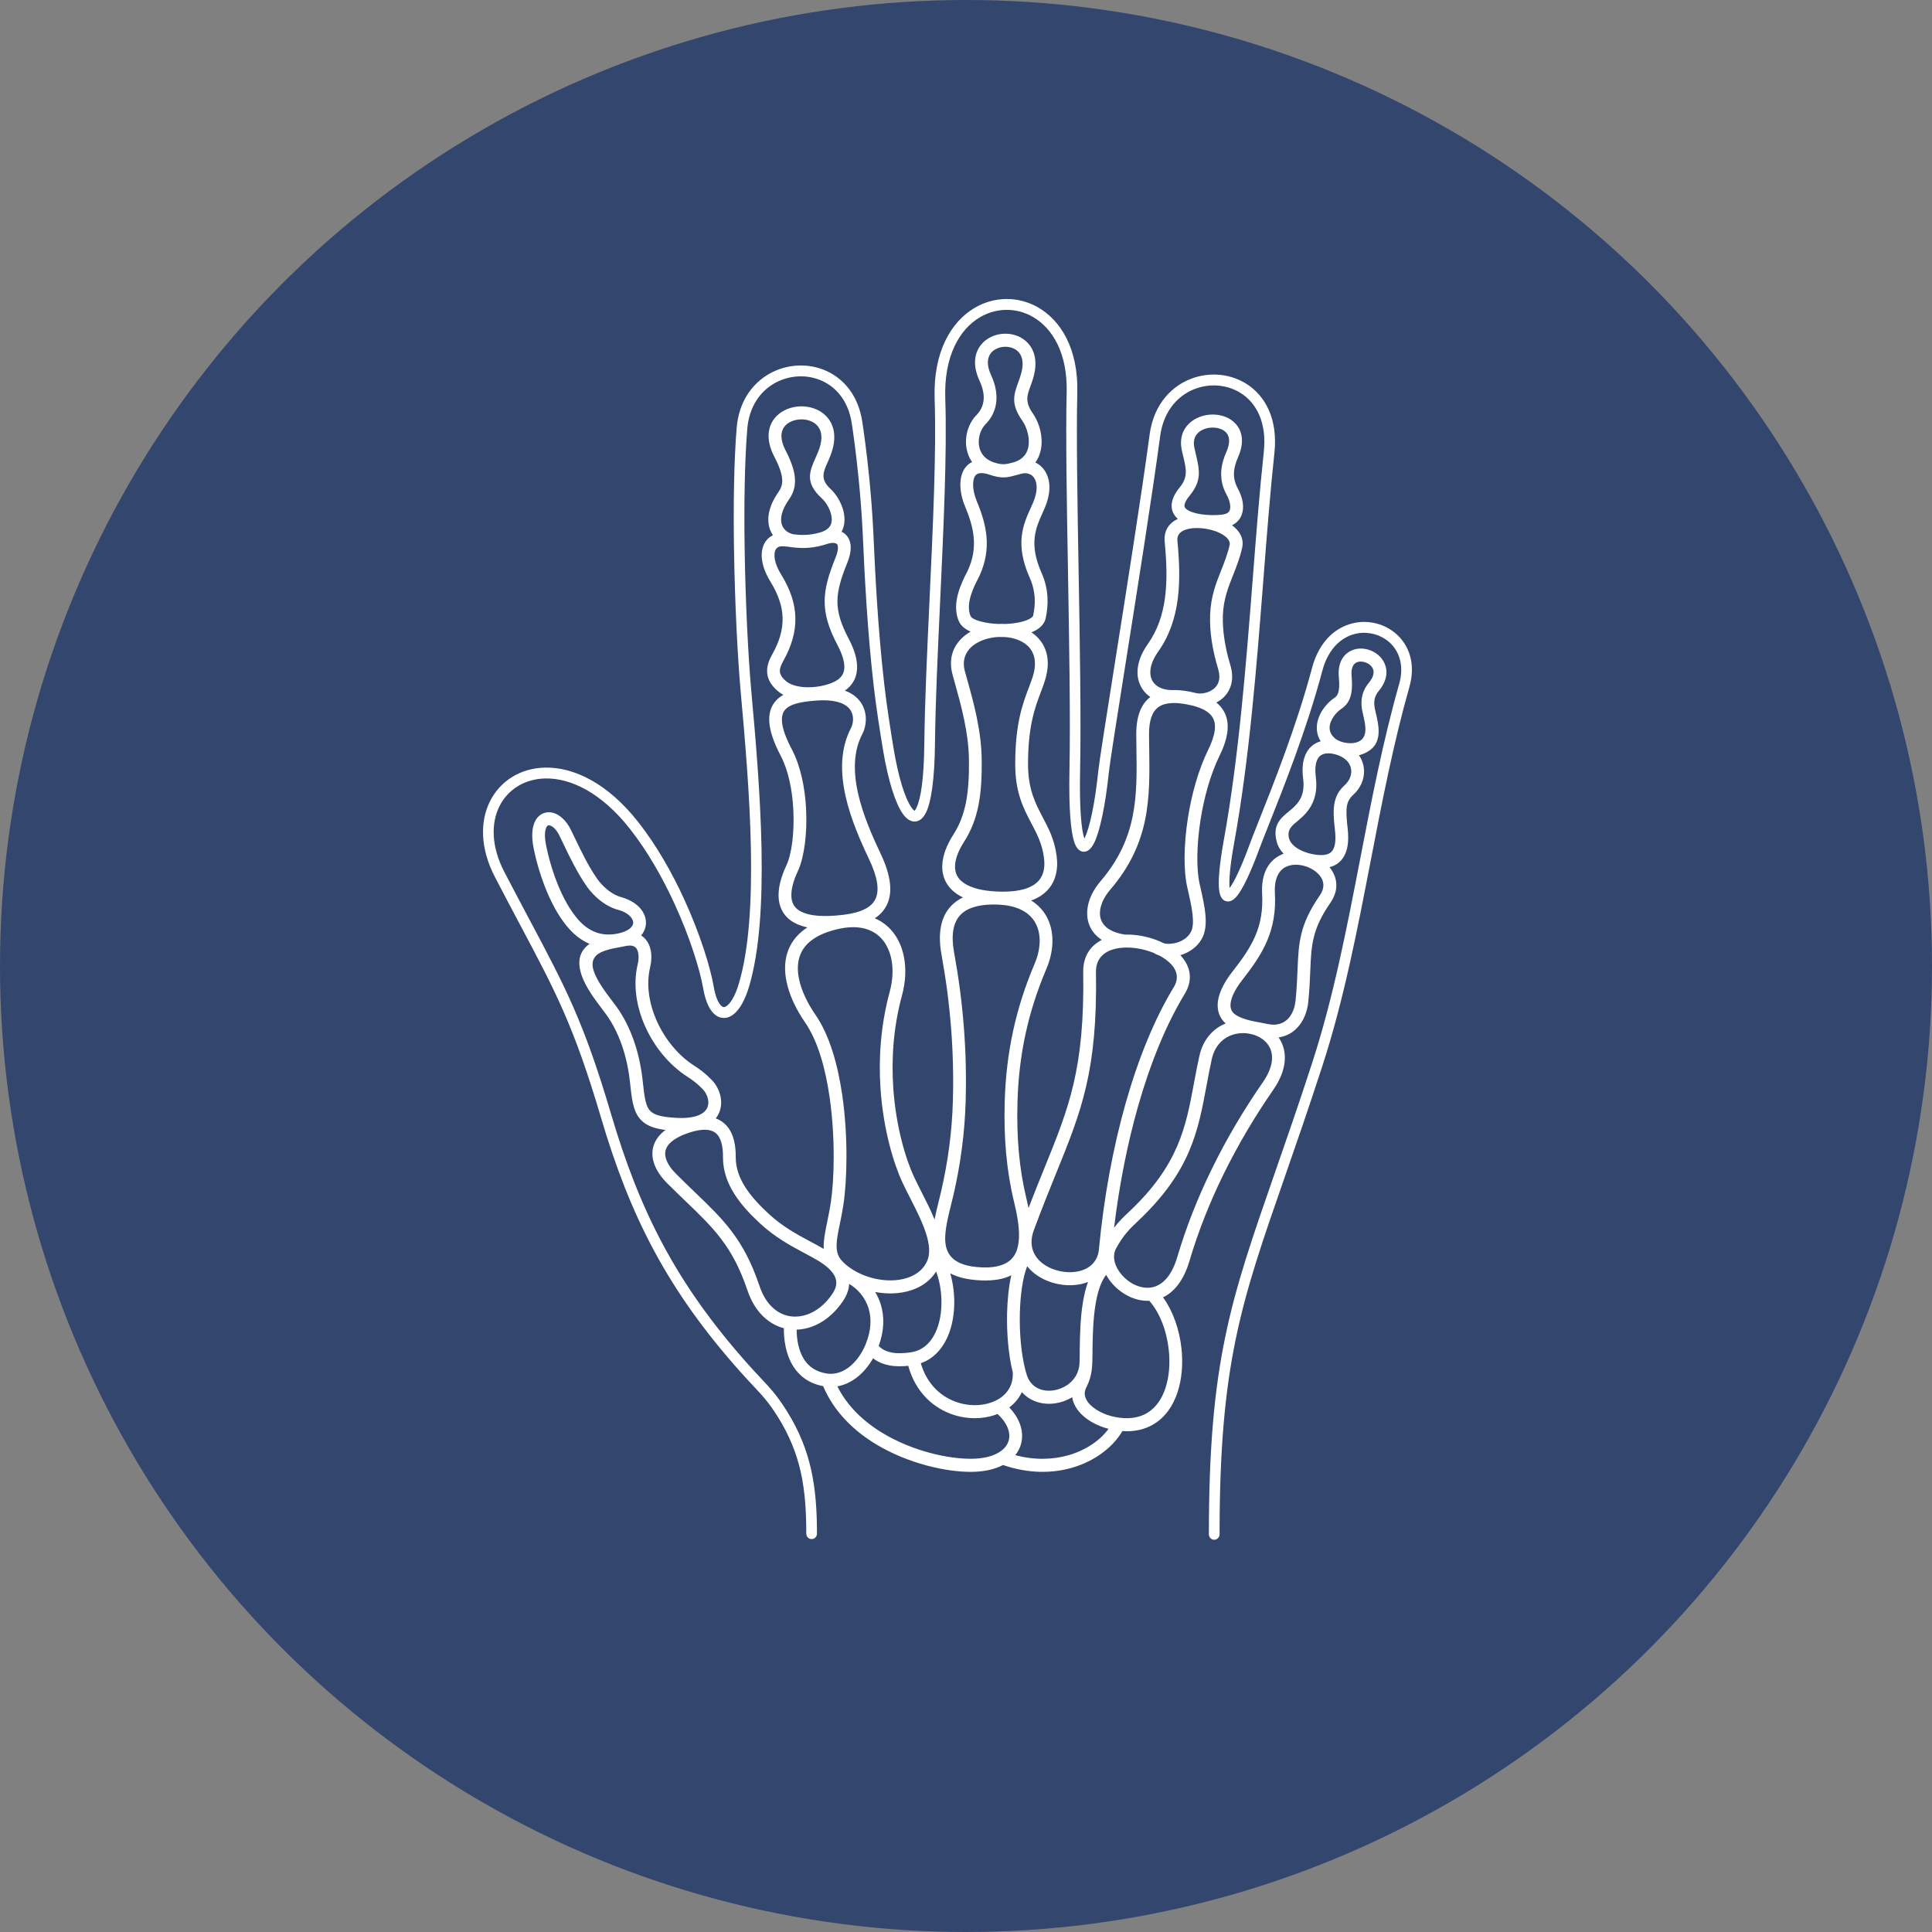
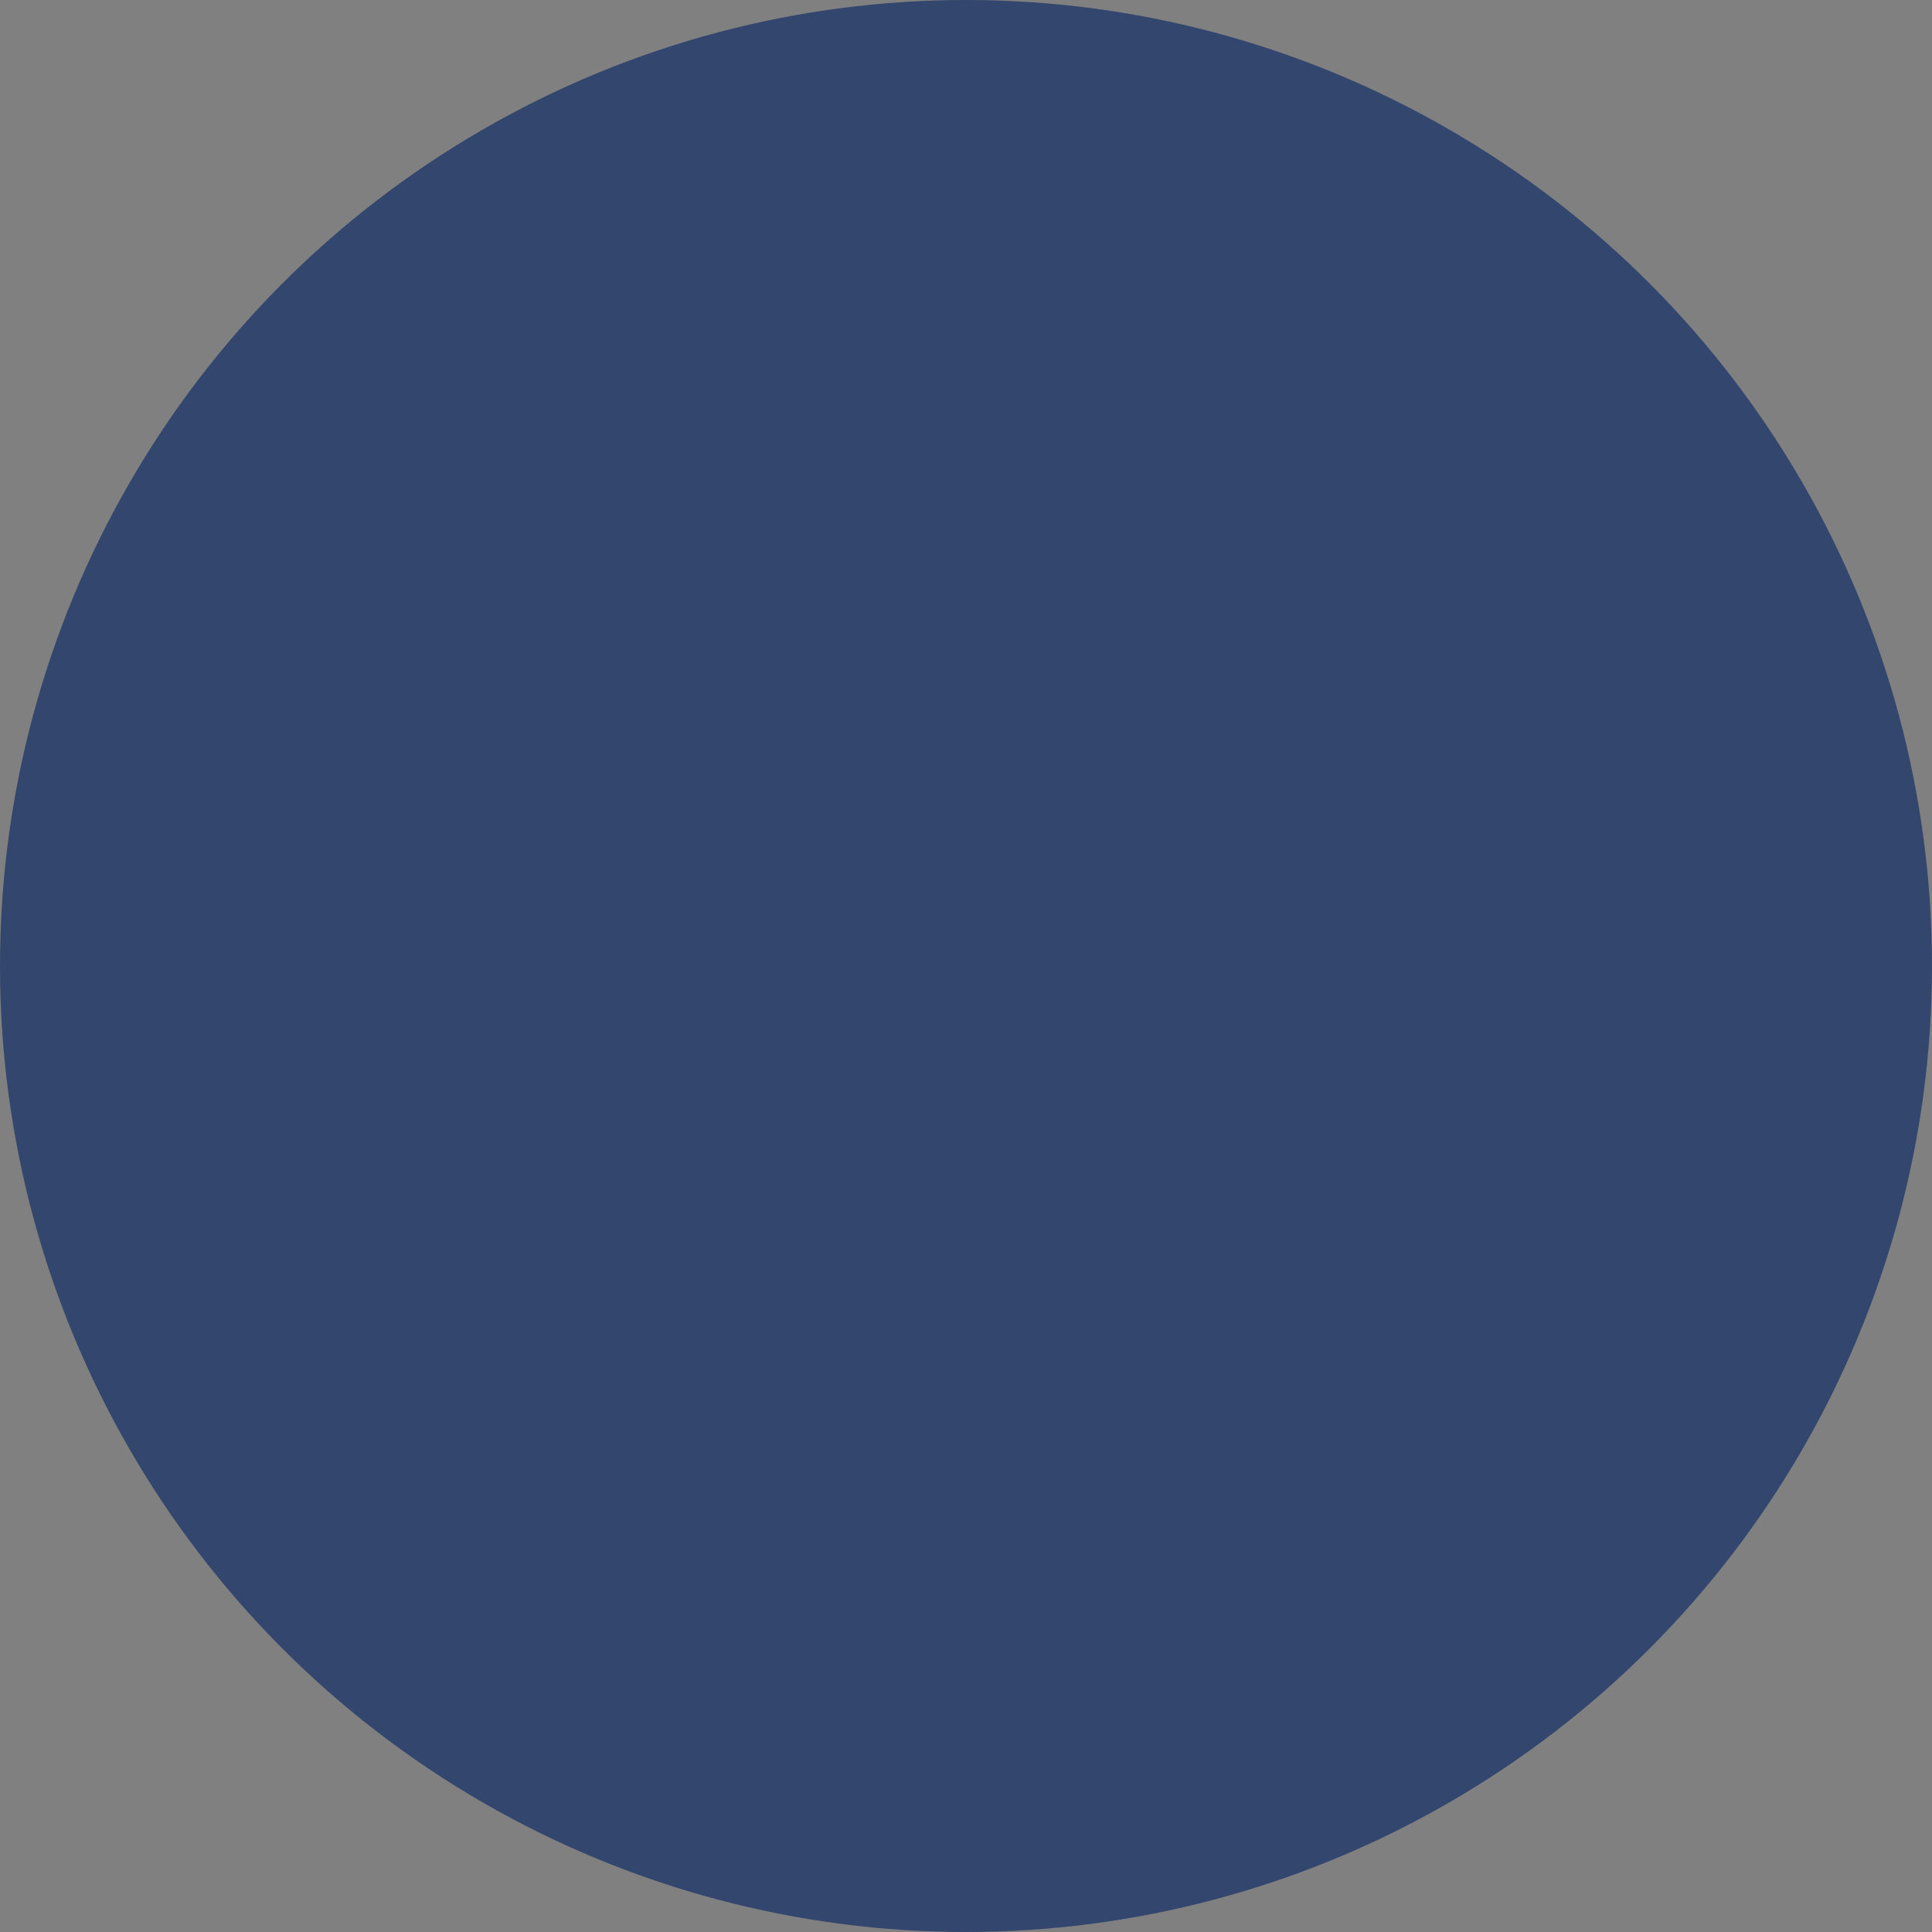
<svg xmlns="http://www.w3.org/2000/svg" width="84" height="84" viewBox="0 0 84 84" fill="none">
  <rect x="0" y="0" width="84" height="84" fill="#808080" stroke="none" />
  <circle cx="42" cy="42" r="42" fill="#32466E" />
-   <path d="M26.242 41.356C25.741 41.544 25.694 41.886 25.826 42.251C25.979 42.677 26.337 43.151 26.618 43.522C26.692 43.621 26.763 43.714 26.792 43.754C27.111 44.19 27.36 44.688 27.547 45.214C27.75 45.784 27.878 46.387 27.942 46.981C28.01 47.613 28.055 48.028 28.228 48.253C28.394 48.468 28.731 48.566 29.406 48.603C29.896 48.63 30.236 48.566 30.461 48.449C30.615 48.37 30.708 48.266 30.756 48.153C30.803 48.04 30.808 47.912 30.782 47.786C30.747 47.622 30.662 47.466 30.55 47.352C30.424 47.223 30.308 47.12 30.2 47.035C30.094 46.951 29.991 46.881 29.893 46.818C29.11 46.319 28.448 45.519 28.047 44.618C27.664 43.76 27.517 42.804 27.726 41.925C27.768 41.749 27.778 41.567 27.744 41.414C27.727 41.336 27.698 41.268 27.656 41.218C27.619 41.175 27.568 41.142 27.501 41.125C27.416 41.104 27.305 41.106 27.164 41.139C27.075 41.16 26.994 41.174 26.907 41.19C26.714 41.224 26.488 41.264 26.242 41.356ZM35.52 66.68C35.52 66.811 35.416 66.917 35.288 66.917C35.16 66.917 35.056 66.811 35.056 66.68C35.056 65.692 34.998 64.823 34.816 64.006C34.635 63.194 34.329 62.425 33.833 61.625C33.429 60.976 33.15 60.679 32.739 60.242C32.581 60.073 32.404 59.884 32.204 59.66C30.6 57.865 29.395 56.161 28.434 54.372C27.473 52.584 26.757 50.714 26.129 48.587C24.957 44.621 24.167 43.134 22.622 40.226C22.305 39.629 21.955 38.971 21.521 38.136C20.869 36.882 20.871 35.719 21.296 34.855C21.517 34.406 21.851 34.038 22.267 33.782C22.679 33.528 23.173 33.382 23.716 33.374C24.935 33.355 26.404 34.033 27.745 35.736C28.545 36.752 29.217 37.943 29.743 39.088C30.439 40.605 30.882 42.044 31.029 42.886C31.102 43.307 31.213 43.579 31.342 43.714C31.388 43.762 31.431 43.786 31.47 43.787C31.516 43.788 31.57 43.761 31.631 43.709C31.807 43.559 31.983 43.24 32.125 42.762C32.576 41.246 32.691 39.129 32.647 36.87C32.602 34.597 32.395 32.182 32.205 30.088C32.075 28.654 31.95 26.276 31.913 23.877C31.884 21.982 31.909 20.076 32.028 18.611C32.12 17.472 32.698 16.678 33.447 16.252C33.834 16.032 34.266 15.912 34.7 15.893C35.135 15.874 35.573 15.957 35.969 16.145C36.717 16.5 37.319 17.221 37.489 18.326C37.55 18.722 37.677 19.612 37.791 20.75C37.863 21.472 37.93 22.294 37.971 23.157C37.977 23.269 37.983 23.398 37.989 23.543C38.048 24.818 38.163 27.315 38.449 29.774C38.504 30.254 38.571 30.74 38.641 31.211C38.714 31.697 38.787 32.146 38.854 32.553C39.06 33.794 39.344 34.694 39.618 35.092C39.687 35.193 39.737 35.246 39.764 35.247C39.777 35.247 39.805 35.203 39.85 35.111C40.039 34.723 40.172 33.835 40.188 32.327C40.208 30.514 40.31 28.32 40.414 26.087C40.563 22.903 40.715 19.641 40.636 17.339C40.567 15.304 41.35 13.988 42.378 13.384C42.806 13.132 43.277 13.005 43.747 13C44.218 12.996 44.688 13.114 45.114 13.354C46.121 13.922 46.887 15.167 46.839 17.072C46.794 18.894 46.844 21.806 46.896 24.832C46.951 27.967 47.007 31.223 46.961 33.52C46.929 35.11 47.01 36.054 47.146 36.46L47.146 36.46C47.147 36.462 47.147 36.464 47.147 36.465C47.152 36.451 47.159 36.436 47.167 36.419C47.379 35.974 47.602 34.96 47.753 33.515C47.796 33.103 48.084 31.283 48.449 28.978C48.967 25.71 49.64 21.464 49.984 18.892C50.165 17.542 50.987 16.716 51.94 16.414C52.316 16.295 52.712 16.258 53.097 16.304C53.484 16.35 53.86 16.479 54.194 16.69C55.009 17.207 55.568 18.21 55.409 19.693C55.228 21.372 55.083 23.233 54.932 25.165C54.637 28.946 54.321 32.999 53.662 36.63C53.485 37.604 53.425 38.267 53.461 38.611C53.67 38.332 53.962 37.716 54.318 36.75C54.417 36.479 54.561 36.119 54.736 35.677C55.359 34.112 56.383 31.538 57.044 29.045C57.367 27.826 58.14 27.213 58.945 27.072C59.256 27.017 59.572 27.034 59.869 27.115C60.167 27.195 60.445 27.34 60.68 27.54C61.253 28.03 61.569 28.845 61.278 29.867C60.583 32.314 60.089 34.868 59.597 37.417C59.01 40.458 58.424 43.491 57.487 46.37C56.869 48.269 56.329 49.821 55.851 51.197C53.957 56.639 53.025 59.319 53.025 66.709C53.025 66.84 52.921 66.946 52.792 66.946C52.664 66.946 52.56 66.84 52.56 66.709C52.56 59.24 53.502 56.534 55.413 51.039C55.901 49.639 56.451 48.059 57.048 46.222C57.972 43.383 58.556 40.358 59.142 37.327C59.635 34.774 60.129 32.216 60.834 29.736C61.065 28.921 60.825 28.281 60.382 27.903C60.2 27.747 59.983 27.635 59.751 27.572C59.517 27.509 59.269 27.495 59.023 27.538C58.381 27.651 57.76 28.155 57.492 29.167C56.823 31.69 55.793 34.28 55.166 35.855C54.987 36.305 54.841 36.672 54.751 36.917C54.352 38.001 54.016 38.681 53.772 38.97C53.616 39.155 53.46 39.225 53.307 39.183C53.153 39.14 53.054 38.998 53.014 38.759C52.951 38.389 53.007 37.645 53.206 36.544C53.859 32.947 54.175 28.902 54.47 25.128C54.62 23.203 54.765 21.349 54.948 19.643C55.085 18.369 54.624 17.52 53.949 17.092C53.674 16.918 53.364 16.812 53.044 16.774C52.722 16.735 52.39 16.766 52.076 16.866C51.282 17.117 50.596 17.813 50.443 18.955C50.099 21.525 49.425 25.779 48.906 29.052C48.543 31.346 48.256 33.157 48.213 33.565C48.056 35.065 47.817 36.136 47.584 36.624C47.462 36.88 47.314 37.02 47.148 37.031C46.958 37.044 46.806 36.909 46.707 36.614V36.613C46.556 36.163 46.465 35.162 46.498 33.511C46.544 31.221 46.488 27.97 46.434 24.839C46.381 21.808 46.331 18.89 46.377 17.061C46.42 15.358 45.76 14.259 44.891 13.769C44.534 13.567 44.142 13.468 43.751 13.472C43.359 13.476 42.966 13.582 42.608 13.793C41.715 14.317 41.036 15.489 41.099 17.324C41.178 19.647 41.026 22.918 40.877 26.11C40.773 28.345 40.67 30.542 40.651 32.331C40.634 33.917 40.482 34.875 40.265 35.321C40.133 35.593 39.96 35.721 39.759 35.719C39.573 35.717 39.397 35.594 39.239 35.364C38.928 34.912 38.615 33.942 38.397 32.63C38.326 32.2 38.251 31.739 38.182 31.281C38.112 30.809 38.044 30.318 37.988 29.829C37.702 27.366 37.586 24.85 37.527 23.565C37.52 23.421 37.514 23.291 37.509 23.18C37.468 22.325 37.401 21.51 37.33 20.796C37.217 19.664 37.092 18.788 37.032 18.398C36.889 17.469 36.391 16.867 35.775 16.575C35.445 16.418 35.081 16.349 34.719 16.365C34.356 16.381 33.995 16.481 33.672 16.665C33.049 17.019 32.568 17.686 32.49 18.65C32.372 20.11 32.347 21.998 32.376 23.87C32.413 26.257 32.536 28.621 32.665 30.046C32.856 32.147 33.064 34.572 33.109 36.86C33.155 39.163 33.035 41.329 32.567 42.899C32.398 43.469 32.169 43.866 31.928 44.072C31.781 44.198 31.624 44.261 31.465 44.259C31.299 44.256 31.145 44.185 31.01 44.043C30.819 43.843 30.662 43.486 30.572 42.968C30.43 42.156 30.001 40.762 29.324 39.288C28.812 38.175 28.16 37.017 27.384 36.032C26.143 34.457 24.812 33.829 23.721 33.846C23.265 33.853 22.852 33.974 22.506 34.187C22.164 34.398 21.89 34.699 21.709 35.066C21.348 35.801 21.355 36.809 21.931 37.916C22.313 38.651 22.689 39.359 23.03 40C24.589 42.935 25.387 44.436 26.573 48.452C27.192 50.548 27.897 52.388 28.841 54.144C29.784 55.9 30.968 57.575 32.547 59.342C32.754 59.574 32.922 59.754 33.073 59.914C33.505 60.374 33.798 60.686 34.224 61.372C34.75 62.218 35.074 63.036 35.267 63.902C35.459 64.763 35.52 65.663 35.52 66.68ZM47.13 36.53C47.115 36.55 47.099 36.56 47.119 36.559C47.125 36.559 47.127 36.549 47.13 36.53ZM53.432 38.718C53.42 38.722 53.414 38.724 53.429 38.728C53.442 38.732 53.439 38.727 53.432 38.718ZM44.143 63.268C45.006 63.496 45.797 63.461 46.464 63.268C47.242 63.042 47.848 62.605 48.197 62.124C47.958 62.061 47.73 61.971 47.527 61.861C47.244 61.706 47.006 61.51 46.844 61.285C46.725 61.12 46.645 60.94 46.617 60.75C46.395 60.884 46.148 60.973 45.899 61.012C45.602 61.058 45.298 61.034 45.022 60.931C44.798 60.848 44.594 60.714 44.429 60.526C44.306 60.792 44.117 61.016 43.883 61.193C44.065 61.385 44.203 61.586 44.295 61.79C44.447 62.127 44.479 62.469 44.392 62.785C44.344 62.958 44.261 63.121 44.143 63.268ZM48.798 62.222C48.411 62.891 47.635 63.518 46.614 63.814C45.76 64.061 44.729 64.08 43.609 63.696L43.605 63.699C43.251 63.883 42.782 63.994 42.201 63.994C41.133 63.994 39.513 63.642 38.13 62.819C37.138 62.228 36.263 61.393 35.79 60.267C35.162 60.151 34.753 59.82 34.491 59.408C34.158 58.884 34.076 58.236 34.081 57.749C33.862 57.692 33.652 57.596 33.455 57.46C33.048 57.178 32.708 56.728 32.499 56.106C31.859 54.196 31.02 53.39 29.83 52.247C29.571 51.999 29.296 51.734 28.996 51.433C28.737 51.173 28.537 50.882 28.437 50.583C28.365 50.368 28.344 50.148 28.387 49.931C28.431 49.713 28.538 49.505 28.722 49.314C28.783 49.251 28.853 49.189 28.932 49.13C28.356 49.055 28.016 48.896 27.791 48.604C27.52 48.253 27.467 47.772 27.389 47.041C27.33 46.49 27.211 45.932 27.025 45.408C26.856 44.933 26.632 44.485 26.346 44.094C26.271 43.992 26.226 43.932 26.178 43.868C25.874 43.466 25.486 42.952 25.303 42.446C25.108 41.904 25.128 41.391 25.634 41.036C25.616 41.029 25.598 41.021 25.579 41.013C25.215 40.849 24.905 40.585 24.638 40.258C24.3 39.845 24.018 39.333 23.79 38.794C23.519 38.155 23.323 37.477 23.203 36.887C23.087 36.316 23.143 35.909 23.29 35.658C23.379 35.506 23.5 35.406 23.642 35.354C23.782 35.302 23.933 35.302 24.084 35.35C24.343 35.434 24.61 35.67 24.799 36.038C24.872 36.182 24.933 36.309 25.003 36.454C25.247 36.964 25.587 37.675 25.978 38.228C26.075 38.365 26.248 38.565 26.475 38.734C26.631 38.851 26.811 38.953 27.005 39.005C27.443 39.124 27.761 39.354 27.933 39.62C28.038 39.785 28.09 39.963 28.085 40.142C28.079 40.325 28.014 40.504 27.884 40.661C27.881 40.665 27.877 40.669 27.874 40.674C27.952 40.721 28.019 40.78 28.076 40.848C28.181 40.972 28.25 41.124 28.286 41.29C28.34 41.529 28.327 41.803 28.266 42.058C28.088 42.807 28.219 43.633 28.554 44.385C28.911 45.186 29.497 45.897 30.186 46.336C30.296 46.406 30.412 46.485 30.54 46.586C30.666 46.686 30.8 46.804 30.944 46.952C31.128 47.14 31.269 47.398 31.326 47.669C31.375 47.903 31.363 48.149 31.267 48.377C31.23 48.465 31.181 48.549 31.119 48.627C31.316 48.696 31.473 48.809 31.597 48.949C31.924 49.318 31.992 49.862 31.989 50.313C31.986 50.782 32.148 51.213 32.4 51.611C32.663 52.026 33.028 52.409 33.409 52.763C34.023 53.334 34.661 53.675 35.233 53.98C35.44 54.091 35.639 54.198 35.815 54.301C35.795 53.95 35.876 53.558 35.971 53.097C36.021 52.852 36.076 52.585 36.118 52.31C36.275 51.294 36.323 49.458 36.07 47.706C35.89 46.454 35.557 45.254 35.002 44.452C34.628 43.91 34.319 43.285 34.194 42.667C34.109 42.244 34.108 41.825 34.229 41.437C34.352 41.041 34.598 40.682 35.002 40.391C35.035 40.367 35.069 40.343 35.105 40.321C34.914 40.28 34.749 40.225 34.608 40.156C34.373 40.041 34.2 39.891 34.079 39.714C33.955 39.535 33.886 39.333 33.861 39.118C33.805 38.647 33.963 38.11 34.196 37.614C34.42 37.136 34.544 36.195 34.492 35.198C34.449 34.362 34.28 33.499 33.941 32.854C33.298 31.633 33.34 30.918 33.721 30.481C33.817 30.371 33.932 30.282 34.06 30.211C33.967 30.161 33.88 30.102 33.802 30.034C33.471 29.747 33.353 29.459 33.352 29.173C33.351 28.902 33.458 28.662 33.586 28.433C33.892 27.883 34.039 27.369 34.026 26.863C34.013 26.356 33.839 25.844 33.5 25.294C33.21 24.824 33.097 24.396 33.119 24.057C33.129 23.898 33.168 23.755 33.232 23.632C33.3 23.502 33.397 23.397 33.516 23.32C33.544 23.302 33.574 23.286 33.604 23.271C33.555 23.197 33.513 23.116 33.481 23.029C33.4 22.808 33.378 22.548 33.443 22.255C33.501 21.994 33.628 21.705 33.844 21.396C33.948 21.248 34.017 21.089 34.01 20.878C34.002 20.634 33.904 20.312 33.665 19.853C33.299 19.148 33.371 18.594 33.658 18.213C33.892 17.901 34.27 17.72 34.663 17.677C35.05 17.635 35.46 17.726 35.768 17.958C36.162 18.255 36.391 18.76 36.212 19.481C36.151 19.726 36.057 19.935 35.97 20.13C35.796 20.522 35.654 20.84 36.11 21.257C36.329 21.457 36.561 21.811 36.662 22.184C36.713 22.37 36.733 22.563 36.708 22.75C36.691 22.878 36.653 23.002 36.59 23.118C36.668 23.155 36.737 23.205 36.795 23.269C36.91 23.394 36.979 23.561 36.987 23.772C36.995 23.962 36.951 24.191 36.842 24.46C36.568 25.136 36.411 25.65 36.41 26.145C36.409 26.634 36.561 27.13 36.904 27.78C36.938 27.847 36.972 27.913 37.003 27.98C37.207 28.42 37.301 28.827 37.254 29.185C37.209 29.527 37.043 29.813 36.734 30.027C36.816 30.057 36.891 30.091 36.96 30.129C37.189 30.254 37.351 30.415 37.46 30.593C37.571 30.773 37.626 30.968 37.641 31.157C37.664 31.442 37.595 31.72 37.49 31.921C37.089 32.687 37.105 33.593 37.306 34.492C37.515 35.423 37.925 36.35 38.288 37.116C38.738 38.064 38.823 38.799 38.559 39.343C38.444 39.579 38.27 39.772 38.035 39.926C38.34 40.056 38.593 40.25 38.795 40.492C39.046 40.794 39.214 41.169 39.298 41.586C39.403 42.104 39.377 42.689 39.218 43.273C38.835 44.684 38.755 46.06 38.837 47.279C38.952 49.012 39.391 50.422 39.741 51.169C39.848 51.399 39.96 51.618 40.073 51.841C40.269 52.228 40.472 52.626 40.633 53.021C40.684 52.759 40.749 52.495 40.813 52.235C40.845 52.108 40.877 51.982 40.911 51.833C41.063 51.178 41.185 50.514 41.272 49.849C41.357 49.196 41.411 48.536 41.429 47.876C41.46 46.797 41.433 45.739 41.35 44.68C41.267 43.622 41.129 42.573 40.936 41.512C40.733 40.397 40.983 39.699 41.47 39.277C41.59 39.173 41.723 39.088 41.867 39.018C41.776 38.975 41.693 38.928 41.617 38.877C41.385 38.722 41.218 38.532 41.11 38.315C41.002 38.098 40.957 37.859 40.969 37.604C40.988 37.195 41.156 36.748 41.446 36.295C41.726 35.859 41.898 35.399 41.999 34.884C42.103 34.351 42.134 33.761 42.129 33.082C42.121 31.858 41.781 30.644 41.512 29.684C41.487 29.594 41.462 29.505 41.417 29.34C41.195 28.532 41.515 27.925 42.066 27.547C42.109 27.517 42.154 27.489 42.2 27.463C41.955 27.353 41.772 27.203 41.689 27.011C41.35 26.23 41.816 25.321 42.021 24.92C42.04 24.882 42.056 24.85 42.074 24.813C42.309 24.307 42.375 23.836 42.336 23.384C42.296 22.919 42.147 22.467 41.958 22.015C41.818 21.682 41.743 21.318 41.756 21C41.766 20.762 41.824 20.545 41.939 20.373C42.022 20.249 42.13 20.151 42.266 20.087C42.131 19.897 42.051 19.682 42.017 19.461C41.974 19.18 42.006 18.891 42.096 18.634C42.174 18.411 42.296 18.208 42.451 18.052C42.708 17.791 42.779 17.5 42.77 17.24C42.76 16.963 42.66 16.709 42.588 16.552C42.27 15.866 42.371 15.331 42.666 14.976C42.892 14.703 43.231 14.546 43.58 14.515C43.927 14.483 44.289 14.575 44.564 14.798C44.928 15.094 45.136 15.602 44.95 16.334C44.904 16.513 44.848 16.667 44.795 16.812C44.659 17.185 44.554 17.474 44.899 17.962C45.01 18.12 45.109 18.318 45.179 18.534C45.276 18.835 45.319 19.177 45.264 19.502C45.227 19.718 45.149 19.925 45.016 20.108C45.149 20.171 45.269 20.265 45.367 20.386C45.47 20.514 45.548 20.671 45.591 20.853C45.666 21.177 45.633 21.588 45.43 22.069C45.393 22.159 45.355 22.241 45.317 22.326C45.043 22.934 44.723 23.642 45.279 24.891C45.441 25.253 45.519 25.605 45.541 25.941C45.562 26.274 45.528 26.588 45.465 26.88C45.41 27.139 45.207 27.331 44.916 27.463C44.893 27.473 44.869 27.483 44.845 27.493C44.892 27.524 44.937 27.558 44.981 27.594C45.474 28.002 45.721 28.659 45.434 29.583C45.378 29.762 45.315 29.928 45.248 30.105C45.001 30.758 44.697 31.56 44.697 33.228C44.697 34.323 45.022 34.94 45.336 35.535C45.594 36.025 45.846 36.502 45.939 37.203C45.959 37.352 45.968 37.502 45.961 37.65C45.942 38.039 45.821 38.41 45.538 38.709C45.366 38.891 45.136 39.044 44.835 39.152C45.123 39.331 45.338 39.561 45.489 39.825C45.682 40.163 45.766 40.552 45.758 40.956C45.75 41.342 45.658 41.742 45.497 42.119C45.098 43.057 44.798 43.99 44.591 44.943C44.384 45.897 44.269 46.873 44.239 47.894C44.216 48.667 44.234 49.398 44.298 50.101C44.362 50.799 44.471 51.471 44.631 52.131C44.663 52.26 44.692 52.389 44.719 52.52C44.961 51.891 45.189 51.329 45.402 50.804C46.477 48.155 47.162 46.465 47.096 42.276C47.084 41.571 47.412 41.118 47.904 40.867C47.837 40.823 47.775 40.776 47.719 40.726C47.532 40.559 47.407 40.362 47.336 40.147C47.266 39.934 47.251 39.707 47.284 39.477C47.34 39.084 47.539 38.677 47.845 38.32C49.467 36.429 49.44 34.579 49.41 32.523C49.407 32.336 49.404 32.148 49.403 31.953C49.396 31.128 49.621 30.605 50.014 30.305C50 30.295 49.987 30.286 49.973 30.276C49.81 30.156 49.681 30.004 49.592 29.825C49.504 29.648 49.456 29.447 49.456 29.23C49.456 28.862 49.593 28.443 49.902 28.007C50.329 27.404 50.554 26.726 50.652 25.991C50.753 25.238 50.722 24.423 50.639 23.566C50.59 23.067 50.829 22.741 51.21 22.559C51.199 22.549 51.188 22.539 51.178 22.529C50.995 22.354 50.904 22.129 50.953 21.846C50.987 21.651 51.093 21.433 51.293 21.19C51.659 20.745 51.577 20.398 51.446 19.845C51.424 19.753 51.401 19.657 51.387 19.594C51.248 18.972 51.492 18.528 51.882 18.269C52.159 18.085 52.512 18.003 52.845 18.027C53.19 18.052 53.521 18.19 53.739 18.443C54.015 18.763 54.109 19.243 53.829 19.879C53.737 20.088 53.665 20.31 53.652 20.538C53.639 20.757 53.681 20.988 53.813 21.228C53.926 21.435 54.002 21.647 54.032 21.848C54.06 22.037 54.048 22.219 53.987 22.381C53.921 22.558 53.803 22.705 53.624 22.807C53.605 22.818 53.586 22.828 53.566 22.837C53.904 23.084 54.096 23.421 54.005 23.825C53.902 24.276 53.754 24.648 53.609 25.013C53.399 25.542 53.194 26.059 53.169 26.754C53.157 27.093 53.183 27.44 53.233 27.777C53.292 28.181 53.386 28.565 53.49 28.906C53.594 29.248 53.593 29.542 53.521 29.789C53.453 30.021 53.326 30.207 53.167 30.351C53.081 30.428 52.986 30.492 52.885 30.544C53.028 30.66 53.142 30.794 53.225 30.95C53.474 31.415 53.428 32.033 53.029 32.846C52.622 33.676 52.346 34.694 52.194 35.668C52.025 36.762 52.015 37.791 52.157 38.426L52.187 38.556C52.381 39.417 52.572 40.259 52.25 40.822V40.824C52.045 41.182 51.709 41.406 51.357 41.518C51.344 41.522 51.331 41.526 51.318 41.529C51.337 41.549 51.355 41.569 51.373 41.59C51.761 42.042 51.88 42.605 51.508 43.217C50.707 44.533 50.022 46.203 49.484 48.09C49.019 49.721 48.664 51.514 48.438 53.381C48.654 53.096 48.861 52.901 49.071 52.703L49.101 52.675C51.251 50.645 51.558 48.997 51.91 47.103C51.981 46.724 52.053 46.336 52.144 45.923C52.309 45.173 52.758 44.713 53.29 44.498C53.071 44.302 52.967 44.064 52.946 43.806C52.925 43.557 52.987 43.296 53.095 43.041C53.214 42.765 53.389 42.494 53.573 42.26C54.007 41.707 54.356 41.214 54.583 40.681C54.805 40.158 54.914 39.584 54.875 38.857C54.827 37.959 55.168 37.436 55.648 37.19C55.7 37.163 55.755 37.139 55.811 37.119C55.667 36.971 55.56 36.796 55.508 36.593C55.321 35.868 55.675 35.577 56.054 35.266L56.112 35.219C56.293 35.069 56.455 34.902 56.557 34.691C56.657 34.481 56.704 34.216 56.659 33.861C56.609 33.47 56.636 33.157 56.721 32.913C56.796 32.695 56.914 32.53 57.064 32.411C57.17 32.326 57.291 32.267 57.42 32.23C57.243 31.943 57.219 31.64 57.288 31.354C57.353 31.086 57.503 30.837 57.682 30.638C57.791 30.516 57.911 30.412 58.029 30.334C58.135 30.265 58.186 30.147 58.209 30.012C58.239 29.837 58.225 29.625 58.209 29.426C58.162 28.85 58.376 28.496 58.685 28.32C58.94 28.175 59.253 28.165 59.532 28.258C59.809 28.351 60.058 28.548 60.187 28.819C60.346 29.154 60.324 29.584 59.947 30.04C59.848 30.16 59.789 30.281 59.764 30.41C59.738 30.547 59.748 30.7 59.79 30.877L59.795 30.898C59.973 31.643 60.173 32.48 59.165 32.814C59.139 32.822 59.112 32.83 59.085 32.837C59.188 32.985 59.254 33.147 59.286 33.316C59.325 33.528 59.308 33.749 59.235 33.96C59.16 34.178 59.026 34.385 58.834 34.56C58.672 34.709 58.59 34.864 58.559 35.065C58.523 35.299 58.547 35.61 58.595 36.034C58.66 36.605 58.587 37.037 58.371 37.33C58.232 37.519 58.044 37.644 57.806 37.704C57.83 37.733 57.852 37.763 57.873 37.794C58.155 38.201 58.212 38.717 57.843 39.251C57.044 40.405 57.015 41.107 56.969 42.201C56.953 42.596 56.934 43.039 56.881 43.564C56.873 43.638 56.862 43.713 56.847 43.787C56.767 44.182 56.585 44.532 56.31 44.774C56.113 44.948 55.873 45.065 55.592 45.104C55.623 45.149 55.652 45.196 55.678 45.244C55.97 45.782 55.957 46.521 55.358 47.386C54.579 48.51 53.838 49.747 53.19 51.069C52.608 52.259 52.102 53.517 51.717 54.822C51.461 55.689 51.039 56.181 50.566 56.406C51.001 57.005 51.281 57.813 51.369 58.631C51.439 59.282 51.389 59.945 51.202 60.52C51.007 61.118 50.664 61.622 50.153 61.926C49.784 62.145 49.334 62.258 48.798 62.222ZM48.093 55.427C47.862 55.727 47.723 56.178 47.638 56.676C47.523 57.345 47.509 58.086 47.5 58.681C47.499 58.747 47.499 58.809 47.499 58.871C47.496 59.37 47.494 59.819 47.232 60.318C47.195 60.389 47.174 60.458 47.165 60.527C47.148 60.672 47.196 60.816 47.292 60.95C47.405 61.105 47.578 61.246 47.788 61.361C48.044 61.5 48.352 61.599 48.673 61.64C49.167 61.702 49.564 61.62 49.874 61.435C50.259 61.206 50.522 60.814 50.675 60.343C50.836 59.848 50.878 59.269 50.816 58.693C50.728 57.874 50.43 57.075 49.969 56.555C49.688 56.569 49.407 56.508 49.148 56.393C48.847 56.26 48.575 56.056 48.362 55.812C48.258 55.692 48.167 55.563 48.093 55.427ZM46.934 59.285C46.942 59.15 46.943 59.012 46.944 58.868C46.944 58.804 46.944 58.738 46.945 58.675C46.954 58.054 46.969 57.282 47.09 56.58C47.14 56.284 47.21 55.999 47.305 55.739C47.218 55.773 47.128 55.8 47.035 55.822C46.679 55.904 46.288 55.897 45.917 55.81C45.545 55.723 45.189 55.553 44.907 55.31C44.816 55.232 44.733 55.147 44.659 55.055C44.463 55.557 44.359 56.316 44.341 57.116C44.322 57.969 44.401 58.858 44.573 59.533C44.577 59.545 44.58 59.556 44.582 59.569C44.602 59.643 44.622 59.714 44.644 59.783C44.746 60.104 44.958 60.304 45.211 60.398C45.396 60.467 45.606 60.483 45.816 60.45C46.029 60.416 46.237 60.334 46.416 60.209C46.697 60.011 46.904 59.704 46.932 59.313L46.933 59.307C46.933 59.302 46.933 59.297 46.934 59.292C46.934 59.29 46.934 59.287 46.934 59.285ZM44.033 59.666C43.85 58.94 43.766 58 43.786 57.105C43.799 56.514 43.859 55.937 43.968 55.447C43.641 55.612 43.21 55.694 42.646 55.669C42.063 55.643 41.63 55.533 41.313 55.36C41.379 55.583 41.427 55.818 41.456 56.058C41.526 56.63 41.49 57.237 41.329 57.772C41.161 58.329 40.856 58.809 40.391 59.099C40.281 59.168 40.162 59.226 40.035 59.271C40.31 60.217 40.961 60.768 41.664 60.984C41.977 61.081 42.298 61.112 42.6 61.084C42.897 61.056 43.175 60.971 43.408 60.834C43.805 60.598 44.065 60.199 44.033 59.666ZM43.373 61.478C43.148 61.567 42.904 61.624 42.65 61.648C42.277 61.683 41.884 61.645 41.505 61.529C40.626 61.258 39.814 60.568 39.489 59.383C39.241 59.409 38.95 59.419 38.658 59.363C38.412 59.315 38.171 59.222 37.96 59.056C37.76 59.407 37.498 59.715 37.192 59.936C36.954 60.107 36.69 60.227 36.407 60.275C36.846 61.16 37.582 61.835 38.411 62.329C39.702 63.097 41.21 63.425 42.201 63.425C42.689 63.425 43.073 63.338 43.353 63.192C43.627 63.049 43.796 62.852 43.856 62.631C43.907 62.447 43.886 62.239 43.79 62.028C43.706 61.842 43.567 61.655 43.373 61.478ZM37.625 58.477C37.629 58.466 37.633 58.455 37.638 58.445C37.883 57.844 37.894 57.326 37.769 56.904C37.621 56.405 37.283 56.035 36.92 55.822C36.912 56.02 36.852 56.227 36.73 56.443C36.711 56.477 36.687 56.514 36.659 56.557C36.278 57.131 35.786 57.512 35.27 57.692C35.061 57.764 34.848 57.805 34.637 57.811C34.638 58.207 34.708 58.707 34.957 59.099C35.149 59.402 35.459 59.643 35.946 59.718C36.283 59.769 36.6 59.668 36.872 59.472C37.193 59.24 37.455 58.88 37.625 58.477ZM38.205 58.519C38.36 58.682 38.557 58.766 38.761 58.805C39.032 58.857 39.325 58.833 39.559 58.803C39.767 58.777 39.948 58.712 40.102 58.615C40.441 58.404 40.668 58.037 40.798 57.605C40.935 57.151 40.964 56.627 40.903 56.127C40.867 55.827 40.798 55.539 40.701 55.283C40.613 55.422 40.509 55.546 40.391 55.655C39.975 56.039 39.394 56.222 38.781 56.235C38.541 56.24 38.295 56.219 38.052 56.174C38.155 56.345 38.241 56.533 38.302 56.739C38.45 57.241 38.452 57.841 38.205 58.519ZM58.757 30.107C58.71 30.388 58.59 30.639 58.332 30.809C58.25 30.864 58.166 30.936 58.091 31.02C57.97 31.154 57.87 31.319 57.828 31.49C57.792 31.638 57.804 31.793 57.894 31.936C57.926 31.987 57.968 32.037 58.02 32.085C58.128 32.186 58.289 32.254 58.462 32.288C58.654 32.327 58.849 32.322 58.993 32.274C59.511 32.103 59.376 31.536 59.256 31.031L59.251 31.01C59.189 30.753 59.176 30.522 59.218 30.304C59.261 30.078 59.36 29.873 59.523 29.676C59.731 29.424 59.757 29.214 59.686 29.065C59.627 28.94 59.502 28.845 59.36 28.797C59.219 28.75 59.068 28.751 58.955 28.815C58.826 28.889 58.739 29.065 58.764 29.379C58.783 29.613 58.798 29.866 58.757 30.107ZM56.403 35.708C56.169 35.9 55.95 36.079 56.045 36.449C56.092 36.628 56.235 36.777 56.422 36.893C56.68 37.053 57.013 37.145 57.307 37.171C57.613 37.198 57.818 37.138 57.927 36.99C58.053 36.819 58.09 36.522 58.042 36.098C57.989 35.632 57.964 35.281 58.011 34.978C58.063 34.641 58.197 34.383 58.464 34.138C58.583 34.029 58.666 33.904 58.711 33.774C58.751 33.657 58.761 33.535 58.739 33.42C58.718 33.306 58.666 33.195 58.581 33.099C58.485 32.99 58.348 32.897 58.168 32.833C57.984 32.767 57.806 32.739 57.653 32.759C57.558 32.772 57.473 32.804 57.406 32.857C57.338 32.911 57.283 32.99 57.245 33.099C57.188 33.264 57.171 33.49 57.209 33.787C57.271 34.265 57.201 34.636 57.055 34.939C56.91 35.241 56.696 35.465 56.463 35.658C56.417 35.696 56.411 35.701 56.403 35.708ZM54.453 44.973C54.395 44.962 54.338 44.95 54.281 44.937C54.122 44.912 53.958 44.912 53.797 44.939C53.299 45.023 52.835 45.371 52.686 46.048C52.599 46.441 52.527 46.829 52.457 47.208C52.086 49.199 51.763 50.932 49.477 53.09L49.448 53.118C49.147 53.402 48.853 53.679 48.528 54.274C48.33 54.637 48.474 55.087 48.778 55.434C48.94 55.62 49.145 55.775 49.368 55.873C49.584 55.969 49.817 56.012 50.043 55.979C50.489 55.913 50.925 55.537 51.184 54.66C51.58 53.32 52.097 52.032 52.692 50.816C53.351 49.468 54.108 48.207 54.903 47.059C55.358 46.403 55.388 45.879 55.193 45.52C55.074 45.3 54.869 45.134 54.625 45.032C54.569 45.009 54.512 44.989 54.453 44.973ZM55.092 40.906C54.839 41.5 54.466 42.029 54.007 42.615C53.85 42.815 53.701 43.042 53.605 43.268C53.531 43.441 53.489 43.61 53.501 43.759C53.511 43.882 53.564 43.996 53.679 44.09C53.733 44.134 53.8 44.175 53.883 44.212C54.061 44.291 54.231 44.342 54.402 44.382C54.457 44.391 54.51 44.402 54.563 44.416C54.636 44.43 54.709 44.444 54.784 44.457C54.876 44.474 54.971 44.492 55.125 44.524C55.17 44.533 55.215 44.54 55.259 44.545C55.545 44.575 55.776 44.496 55.947 44.345C56.126 44.187 56.247 43.949 56.303 43.674C56.313 43.62 56.322 43.564 56.328 43.506C56.38 42.992 56.398 42.562 56.414 42.179C56.464 40.981 56.497 40.213 57.388 38.924C57.597 38.623 57.57 38.339 57.419 38.12C57.269 37.904 57.01 37.736 56.723 37.653C56.438 37.571 56.135 37.574 55.896 37.696C55.603 37.846 55.397 38.197 55.43 38.828C55.474 39.648 55.348 40.303 55.092 40.906ZM51.985 19.712C52.157 20.436 52.265 20.892 51.72 21.554C51.587 21.716 51.519 21.844 51.502 21.944C51.489 22.015 51.512 22.072 51.558 22.116C51.637 22.192 51.767 22.25 51.922 22.294L51.922 22.295C52.343 22.415 52.89 22.413 53.174 22.369C53.249 22.357 53.309 22.338 53.354 22.312C53.41 22.28 53.447 22.235 53.467 22.182C53.492 22.114 53.496 22.029 53.481 21.932C53.461 21.797 53.408 21.65 53.328 21.504C53.139 21.159 53.079 20.825 53.097 20.506C53.114 20.197 53.205 19.909 53.322 19.645C53.496 19.251 53.461 18.98 53.322 18.819C53.205 18.683 53.013 18.608 52.806 18.594C52.587 18.578 52.358 18.628 52.184 18.744C51.978 18.881 51.851 19.122 51.929 19.467C51.953 19.577 51.97 19.646 51.985 19.712ZM50.947 30.002C50.953 30.002 50.958 30.002 50.963 30.002C51.194 29.995 51.445 30.019 51.71 30.069C51.79 30.084 51.868 30.101 51.944 30.12C51.952 30.121 51.961 30.123 51.969 30.126L51.971 30.127C51.985 30.13 51.999 30.134 52.013 30.137C52.145 30.166 52.312 30.156 52.476 30.105C52.593 30.067 52.706 30.008 52.799 29.924C52.885 29.847 52.953 29.749 52.987 29.629C53.03 29.483 53.028 29.299 52.959 29.073C52.847 28.704 52.746 28.291 52.682 27.861C52.628 27.497 52.6 27.116 52.614 26.734C52.643 25.935 52.865 25.374 53.093 24.8C53.231 24.453 53.371 24.101 53.462 23.698C53.507 23.502 53.319 23.316 53.043 23.179C52.815 23.067 52.533 22.992 52.251 22.967C51.977 22.943 51.711 22.965 51.508 23.045C51.303 23.125 51.168 23.276 51.191 23.51C51.279 24.406 51.31 25.263 51.203 26.067C51.093 26.889 50.838 27.652 50.352 28.337C50.118 28.669 50.014 28.974 50.014 29.23C50.014 29.358 50.04 29.472 50.089 29.57C50.137 29.667 50.208 29.75 50.298 29.816C50.458 29.934 50.681 30.002 50.947 30.002ZM50.986 30.567C50.973 30.569 50.961 30.57 50.947 30.57C50.94 30.57 50.933 30.57 50.926 30.57C50.71 30.583 50.525 30.635 50.379 30.734C50.108 30.92 49.953 31.3 49.958 31.949C49.959 32.138 49.962 32.328 49.965 32.517C49.997 34.686 50.025 36.638 48.263 38.693C48.027 38.968 47.875 39.272 47.834 39.557C47.814 39.703 47.822 39.842 47.863 39.967C47.903 40.089 47.976 40.202 48.085 40.3C48.26 40.456 48.529 40.575 48.906 40.633C49.236 40.624 49.582 40.666 49.911 40.753C50.153 40.817 50.387 40.904 50.603 41.013C50.765 41.053 50.981 41.043 51.194 40.976C51.423 40.903 51.641 40.761 51.769 40.537L51.769 40.537C51.98 40.166 51.814 39.432 51.645 38.683L51.615 38.552C51.458 37.852 51.465 36.743 51.646 35.579C51.805 34.555 52.099 33.479 52.533 32.593C52.843 31.962 52.897 31.518 52.738 31.221C52.607 30.976 52.319 30.806 51.9 30.692C51.87 30.686 51.841 30.679 51.813 30.67L51.812 30.67C51.748 30.654 51.68 30.64 51.609 30.627C51.383 30.584 51.174 30.562 50.986 30.567ZM48.918 41.198C48.903 41.2 48.888 41.201 48.872 41.2C48.69 41.209 48.516 41.238 48.358 41.29C47.94 41.425 47.642 41.734 47.651 42.267C47.719 46.574 47.017 48.305 45.916 51.019C45.619 51.751 45.292 52.555 44.947 53.495C44.725 54.098 44.908 54.571 45.264 54.877C45.476 55.06 45.75 55.189 46.041 55.257C46.334 55.326 46.639 55.332 46.913 55.269C47.363 55.164 47.727 54.862 47.778 54.327C47.992 52.066 48.394 49.886 48.951 47.932C49.503 45.994 50.209 44.275 51.035 42.917C51.253 42.559 51.183 42.229 50.955 41.963C50.815 41.801 50.623 41.658 50.4 41.541C50.328 41.519 50.261 41.491 50.202 41.458C50.188 41.45 50.175 41.441 50.164 41.431C50.039 41.381 49.908 41.337 49.774 41.302C49.49 41.227 49.196 41.19 48.918 41.198ZM44.291 53.977C44.292 53.921 44.296 53.863 44.303 53.805C44.32 53.335 44.219 52.79 44.092 52.267C43.925 51.583 43.812 50.882 43.745 50.152C43.679 49.426 43.661 48.672 43.684 47.879C43.715 46.822 43.834 45.811 44.049 44.821C44.264 43.83 44.575 42.863 44.988 41.892C45.12 41.581 45.196 41.255 45.203 40.945C45.209 40.643 45.148 40.355 45.008 40.11C44.87 39.869 44.652 39.666 44.34 39.528C44.101 39.422 43.808 39.353 43.455 39.333C43.405 39.331 43.354 39.329 43.302 39.327L43.298 39.327C42.726 39.316 42.179 39.407 41.829 39.71C41.49 40.005 41.322 40.529 41.483 41.41C41.68 42.498 41.822 43.566 41.905 44.636C41.989 45.705 42.016 46.783 41.984 47.892C41.965 48.573 41.91 49.252 41.822 49.922C41.731 50.619 41.607 51.301 41.453 51.964C41.426 52.08 41.39 52.226 41.353 52.373C41.236 52.844 41.115 53.331 41.097 53.753C41.066 54.47 41.368 55.044 42.67 55.103C43.627 55.146 44.066 54.817 44.221 54.322C44.255 54.215 44.278 54.099 44.291 53.977ZM44.11 20.089C44.224 20.05 44.319 20 44.396 19.944C44.583 19.806 44.68 19.614 44.715 19.406C44.754 19.179 44.721 18.931 44.65 18.71C44.598 18.549 44.527 18.404 44.449 18.293C43.931 17.56 44.081 17.148 44.275 16.614C44.322 16.484 44.373 16.345 44.412 16.191C44.533 15.718 44.422 15.408 44.218 15.242C44.059 15.114 43.842 15.062 43.628 15.081C43.418 15.1 43.218 15.189 43.09 15.342C42.927 15.539 42.883 15.862 43.09 16.31C43.184 16.511 43.311 16.84 43.325 17.22C43.339 17.617 43.231 18.059 42.842 18.453C42.748 18.55 42.671 18.678 42.621 18.823C42.56 18.997 42.537 19.191 42.566 19.375C42.593 19.551 42.667 19.72 42.801 19.857C42.894 19.952 43.017 20.034 43.176 20.093L43.181 20.095C43.589 20.233 43.754 20.187 44.046 20.106C44.067 20.101 44.088 20.095 44.11 20.089ZM44.921 26.76C44.974 26.513 45.003 26.25 44.986 25.976C44.968 25.706 44.904 25.42 44.772 25.124C44.112 23.641 44.488 22.806 44.812 22.088C44.85 22.004 44.888 21.921 44.919 21.847C45.07 21.488 45.099 21.199 45.049 20.984C45.026 20.887 44.987 20.807 44.938 20.746C44.891 20.687 44.832 20.643 44.766 20.615C44.667 20.571 44.55 20.562 44.43 20.592C44.334 20.615 44.258 20.636 44.19 20.655C43.795 20.764 43.572 20.825 43.007 20.634C42.834 20.576 42.699 20.559 42.595 20.575C42.504 20.588 42.44 20.631 42.398 20.692C42.344 20.773 42.316 20.888 42.311 21.022C42.301 21.257 42.361 21.533 42.469 21.793C42.679 22.294 42.845 22.801 42.891 23.335C42.938 23.881 42.859 24.448 42.577 25.055C42.566 25.078 42.542 25.125 42.513 25.182C42.346 25.508 41.967 26.249 42.198 26.783C42.245 26.892 42.465 26.984 42.758 27.049C42.952 27.093 43.171 27.119 43.394 27.128C43.441 27.126 43.489 27.125 43.536 27.125C43.587 27.125 43.638 27.126 43.689 27.129C43.723 27.128 43.757 27.127 43.791 27.125C44.137 27.107 44.462 27.046 44.691 26.943C44.822 26.884 44.908 26.821 44.921 26.76ZM43.689 27.697C43.589 27.699 43.488 27.699 43.388 27.695C43.017 27.717 42.653 27.827 42.375 28.018C42.016 28.264 41.807 28.66 41.952 29.187C41.967 29.242 42.007 29.383 42.047 29.529C42.325 30.519 42.675 31.77 42.684 33.08C42.689 33.8 42.657 34.426 42.545 34.995C42.431 35.58 42.234 36.105 41.912 36.606C41.674 36.977 41.538 37.327 41.524 37.63C41.516 37.788 41.543 37.932 41.606 38.06C41.669 38.188 41.773 38.303 41.922 38.402C42.218 38.6 42.679 38.729 43.328 38.761L43.336 38.761C43.377 38.762 43.419 38.764 43.459 38.766C43.726 38.773 43.961 38.761 44.167 38.732C44.64 38.667 44.949 38.516 45.138 38.316C45.316 38.127 45.393 37.884 45.406 37.623C45.411 37.511 45.404 37.395 45.389 37.279C45.309 36.682 45.081 36.248 44.846 35.803C44.499 35.145 44.14 34.464 44.14 33.228C44.14 31.459 44.465 30.6 44.73 29.9C44.795 29.728 44.857 29.565 44.905 29.412C45.11 28.753 44.954 28.302 44.63 28.034C44.386 27.832 44.047 27.722 43.689 27.697ZM34.47 23.223C34.477 23.224 34.483 23.226 34.489 23.228C34.642 23.248 34.801 23.262 34.971 23.258C35.177 23.254 35.407 23.224 35.677 23.145C35.849 23.092 35.968 23.018 36.044 22.931C36.109 22.857 36.144 22.769 36.157 22.675C36.172 22.568 36.158 22.451 36.127 22.335C36.054 22.067 35.892 21.817 35.74 21.678C34.98 20.983 35.196 20.497 35.463 19.897C35.54 19.725 35.622 19.541 35.672 19.341C35.785 18.886 35.661 18.583 35.439 18.416C35.245 18.27 34.979 18.213 34.722 18.241C34.471 18.268 34.236 18.375 34.099 18.557C33.938 18.773 33.911 19.114 34.157 19.586C34.438 20.126 34.555 20.53 34.565 20.86C34.577 21.222 34.465 21.484 34.297 21.725C34.126 21.97 34.027 22.188 33.985 22.379C33.946 22.556 33.956 22.707 34.001 22.829C34.044 22.945 34.119 23.039 34.213 23.107C34.289 23.162 34.377 23.201 34.47 23.223ZM35.834 23.689C35.819 23.694 35.804 23.698 35.789 23.703C35.783 23.704 35.777 23.706 35.772 23.707C35.476 23.788 35.217 23.82 34.982 23.825C34.702 23.831 34.467 23.799 34.244 23.767C34.206 23.761 34.157 23.758 34.103 23.755L34.047 23.752C33.95 23.745 33.87 23.762 33.812 23.8C33.775 23.823 33.745 23.858 33.722 23.901C33.695 23.952 33.678 24.016 33.674 24.093C33.659 24.322 33.748 24.631 33.971 24.992C34.363 25.629 34.566 26.236 34.581 26.849C34.597 27.463 34.425 28.072 34.069 28.713C33.981 28.871 33.906 29.03 33.907 29.173C33.907 29.3 33.974 29.441 34.161 29.604C34.369 29.784 34.701 29.868 35.059 29.88C35.491 29.894 35.947 29.801 36.275 29.642C36.293 29.633 36.311 29.624 36.329 29.614C36.558 29.488 36.676 29.316 36.704 29.109C36.736 28.867 36.66 28.566 36.5 28.222C36.474 28.166 36.445 28.108 36.414 28.049C36.026 27.312 35.854 26.735 35.855 26.145C35.857 25.559 36.028 24.985 36.328 24.245C36.405 24.055 36.437 23.906 36.432 23.794C36.43 23.729 36.415 23.684 36.391 23.658C36.367 23.632 36.327 23.615 36.276 23.608C36.188 23.596 36.078 23.611 35.956 23.651C35.915 23.665 35.874 23.677 35.834 23.689ZM36.819 40.328C36.796 40.331 36.773 40.334 36.751 40.336C36.739 40.338 36.728 40.339 36.717 40.34C36.65 40.35 36.581 40.362 36.51 40.377C35.995 40.486 35.606 40.65 35.322 40.855C35.026 41.068 34.848 41.326 34.76 41.608C34.669 41.9 34.671 42.223 34.738 42.554C34.846 43.087 35.121 43.64 35.457 44.125C36.068 45.008 36.429 46.294 36.621 47.623C36.882 49.431 36.83 51.337 36.667 52.396C36.62 52.703 36.565 52.968 36.515 53.212C36.368 53.925 36.264 54.433 36.583 54.793C36.767 55 37.005 55.177 37.274 55.316C37.731 55.553 38.266 55.679 38.77 55.669C39.257 55.658 39.709 55.522 40.019 55.236C40.127 55.136 40.219 55.015 40.29 54.873C40.635 54.181 40.085 53.098 39.579 52.101C39.456 51.86 39.336 51.623 39.238 51.414C38.867 50.621 38.403 49.134 38.282 47.316C38.197 46.043 38.281 44.603 38.683 43.122C38.818 42.624 38.842 42.131 38.754 41.699C38.688 41.376 38.56 41.087 38.37 40.858C38.185 40.636 37.938 40.469 37.63 40.382C37.396 40.315 37.125 40.294 36.819 40.328ZM38.06 39.093C38.245 38.713 38.158 38.142 37.788 37.362C37.411 36.568 36.986 35.605 36.764 34.619C36.536 33.601 36.525 32.562 37 31.654C37.06 31.539 37.1 31.375 37.086 31.204C37.077 31.097 37.047 30.99 36.988 30.893C36.927 30.794 36.834 30.702 36.699 30.628C36.441 30.488 36.04 30.413 35.441 30.463C34.908 30.508 34.374 30.584 34.137 30.856C33.909 31.118 33.925 31.624 34.43 32.586C34.812 33.31 35 34.259 35.047 35.169C35.104 36.254 34.957 37.302 34.697 37.858C34.504 38.269 34.372 38.699 34.414 39.051C34.428 39.176 34.466 39.291 34.533 39.388C34.603 39.488 34.705 39.576 34.848 39.645C35.204 39.819 35.788 39.883 36.685 39.772C37.419 39.682 37.881 39.461 38.06 39.093ZM36.2 56.239C36.215 56.217 36.231 56.19 36.248 56.159C36.383 55.921 36.389 55.71 36.309 55.524C36.215 55.308 36.012 55.108 35.751 54.928C35.688 54.884 35.616 54.839 35.538 54.793C35.352 54.683 35.168 54.585 34.976 54.482C34.372 54.159 33.698 53.799 33.035 53.183C32.624 52.802 32.23 52.385 31.934 51.919C31.627 51.435 31.43 50.903 31.434 50.31C31.436 49.968 31.393 49.563 31.186 49.329C30.989 49.107 30.606 49.022 29.894 49.271C29.526 49.399 29.275 49.55 29.118 49.712C29.014 49.82 28.954 49.932 28.932 50.044C28.909 50.157 28.922 50.278 28.964 50.401C29.034 50.612 29.186 50.828 29.386 51.029C29.674 51.318 29.951 51.584 30.211 51.834C31.46 53.033 32.341 53.879 33.026 55.924C33.193 56.423 33.456 56.777 33.766 56.991C33.961 57.126 34.177 57.207 34.402 57.234C34.628 57.261 34.862 57.234 35.092 57.154C35.498 57.012 35.89 56.706 36.2 56.239ZM25.804 40.493C26.08 40.618 26.398 40.665 26.764 40.606C27.12 40.548 27.346 40.434 27.458 40.297C27.504 40.24 27.528 40.181 27.53 40.124C27.532 40.062 27.511 39.996 27.469 39.931C27.369 39.775 27.162 39.635 26.863 39.554C26.593 39.481 26.352 39.346 26.146 39.192C25.864 38.981 25.649 38.731 25.528 38.561C25.106 37.966 24.754 37.23 24.502 36.703C24.419 36.529 24.346 36.377 24.307 36.3C24.19 36.073 24.047 35.934 23.918 35.892C23.882 35.881 23.851 35.879 23.829 35.887C23.808 35.894 23.787 35.915 23.767 35.949C23.685 36.088 23.662 36.355 23.747 36.774C23.861 37.331 24.045 37.97 24.299 38.569C24.508 39.062 24.763 39.528 25.064 39.896C25.278 40.157 25.522 40.366 25.804 40.493Z" fill="white" />
</svg>